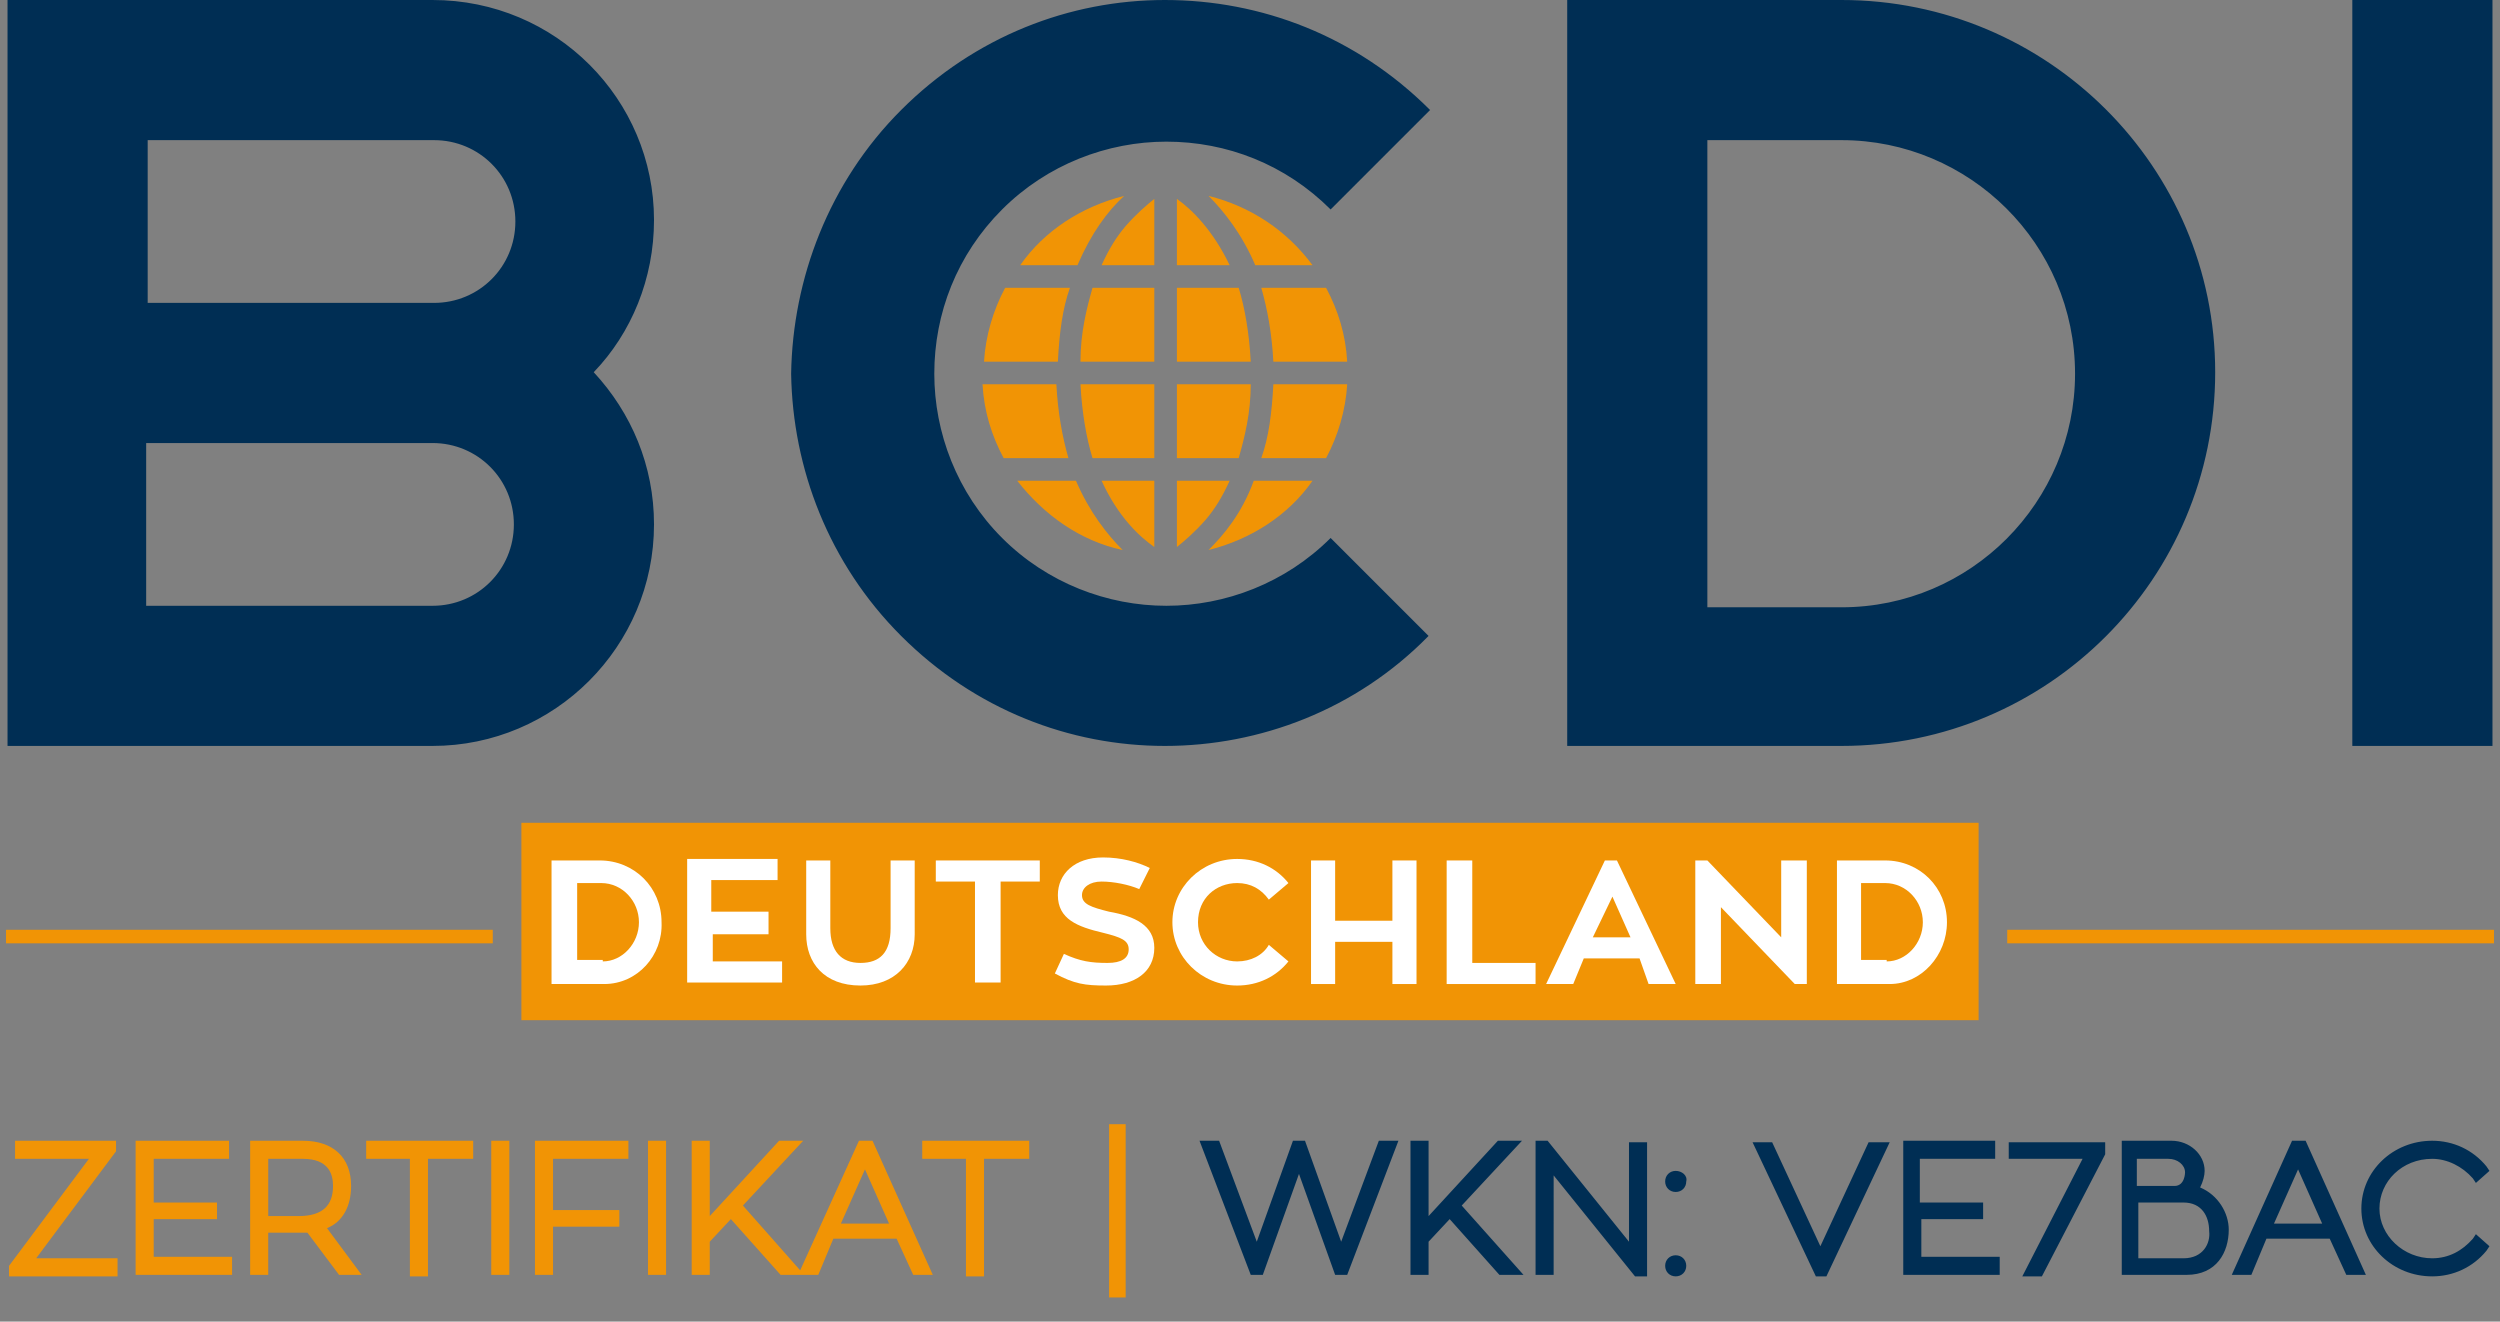
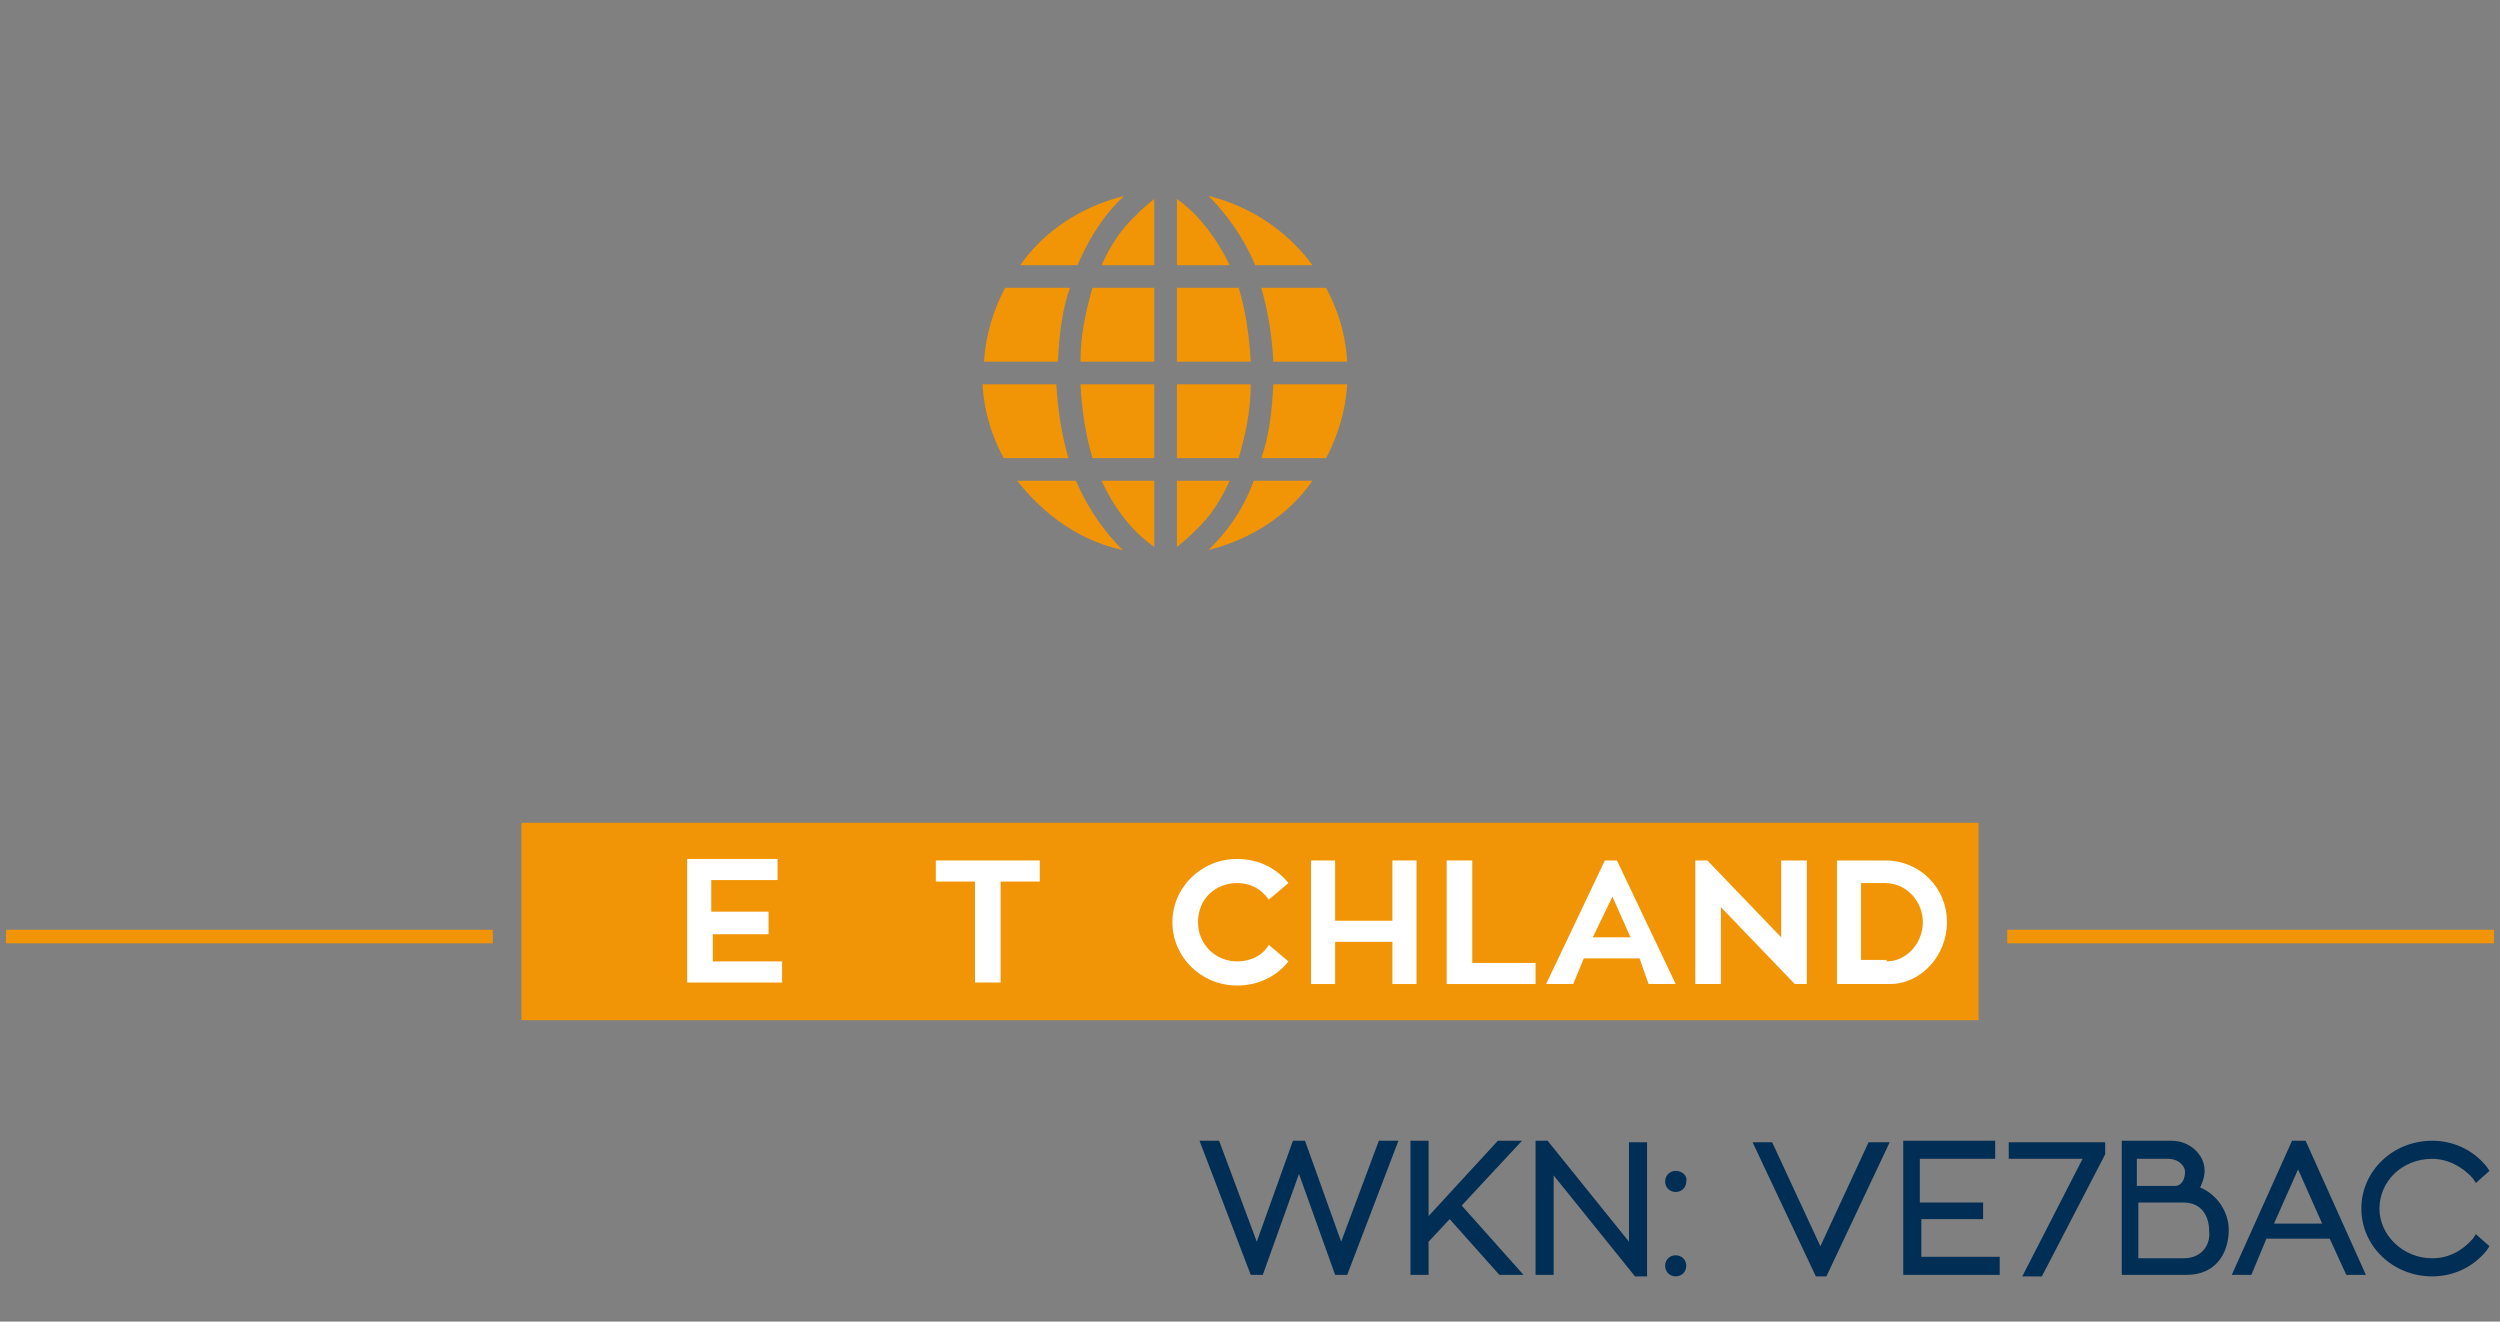
<svg xmlns="http://www.w3.org/2000/svg" version="1.1" id="Ebene_1" x="0px" y="0px" viewBox="0 0 165.9 87.7" style="enable-background:new 0 0 165.9 87.7;" xml:space="preserve">
  <rect x="0" y="0" width="165.9" height="87.7" fill="#808080" stroke="none" />
  <style type="text/css">
	.st0{fill:#F19405;}
	.st1{fill:#002E54;}
	.st2{fill:#FFFFFF;}
</style>
  <path class="st0" d="M34.6,67.7h96.7V54.6H34.6V67.7z M0.4,62.6h32.3v-0.9H0.4V62.6z M133.2,61.7v0.9h32.3v-0.9H133.2z" />
  <g>
-     <path class="st1" d="M156.1,49.5V0h9.3v49.5H156.1L156.1,49.5z M28.7,49.5L28.7,49.5c8.1,0,14.7-6.6,14.7-14.7l0,0   c0-3.9-1.5-7.4-4-10.1l0,0c2.5-2.6,4-6.2,4-10.1l0,0C43.4,6.6,36.9,0,28.7,0H0.5v49.5H28.7z M28.7,29.4c3,0,5.4,2.4,5.4,5.4l0,0   c0,3-2.4,5.4-5.4,5.4l0,0h-19V29.4H28.7L28.7,29.4z M9.8,20.1V9.3l19,0l0,0c3,0,5.4,2.4,5.4,5.4l0,0c0,3-2.4,5.4-5.4,5.4H9.8z    M122.2,49.5c13.7,0,24.8-11.1,24.8-24.8l0,0C147,11.1,135.9,0,122.2,0L104,0v49.5l0,0H122.2L122.2,49.5z M113.3,40.2V9.3h8.9l0,0   c8.5,0,15.5,6.9,15.5,15.5l0,0c0,8.5-6.9,15.5-15.5,15.5H113.3z M59.8,42.2L59.8,42.2C59.8,42.3,59.8,42.3,59.8,42.2   C59.8,42.3,59.8,42.3,59.8,42.2L59.8,42.2L59.8,42.2c4.9,4.9,11.2,7.3,17.5,7.3c6.3,0,12.7-2.4,17.5-7.3L91.6,39l-3.3-3.3l0,0l0,0   c-3,3-7,4.5-10.9,4.5s-7.9-1.5-10.9-4.5l0,0l0,0l0,0l0,0c0,0,0,0,0,0l0,0l0,0l0,0c-3-3-4.5-7-4.5-10.9c0-4,1.5-7.9,4.5-10.9l0,0   l0,0c3-3,7-4.5,10.9-4.5c4,0,7.9,1.5,10.9,4.5l3.3-3.3l3.3-3.3l0,0l0,0C90,2.4,83.7,0,77.3,0C71,0,64.7,2.4,59.8,7.3l0,0l0,0   c-4.8,4.8-7.2,11.2-7.3,17.5C52.6,31.1,55,37.4,59.8,42.2L59.8,42.2z" />
    <path class="st0" d="M80.2,36.5c2.8-0.7,5.3-2.3,6.9-4.6l0,0h-3.9C82.4,34.1,81.2,35.5,80.2,36.5L80.2,36.5z M74.5,36.5   c-1-1-2.2-2.5-3.1-4.6l0,0h-3.9C69.3,34.2,71.7,35.9,74.5,36.5L74.5,36.5z M78.1,36.3c0.5-0.4,1.2-1,1.9-1.8l0,0   c0.6-0.7,1.1-1.5,1.6-2.6l0,0h-3.5V36.3L78.1,36.3z M76.6,36.3v-4.4h-3.5C74.2,34.3,75.6,35.6,76.6,36.3L76.6,36.3z M88,30.4   c0.8-1.5,1.3-3.2,1.4-4.9l0,0h-4.9c-0.1,1.9-0.3,3.5-0.8,4.9l0,0H88L88,30.4z M82.2,30.4c0.4-1.4,0.8-3,0.8-4.9l0,0h-4.9v4.9H82.2   L82.2,30.4z M76.6,30.4v-4.9h-4.9c0.1,1.9,0.4,3.6,0.8,4.9l0,0H76.6L76.6,30.4z M70.9,30.4c-0.4-1.4-0.7-3-0.8-4.9l0,0h-4.9   c0.1,1.8,0.6,3.4,1.4,4.9l0,0H70.9L70.9,30.4z M89.4,24c-0.1-1.8-0.6-3.4-1.4-4.9l0,0h-4.3c0.4,1.4,0.7,3,0.8,4.9l0,0H89.4L89.4,24   z M83,24c-0.1-1.9-0.4-3.6-0.8-4.9l0,0h-4.1V24H83L83,24z M76.6,24v-4.9h-4.1c-0.4,1.4-0.8,3-0.8,4.9l0,0H76.6L76.6,24z M70.2,24   c0.1-1.9,0.3-3.5,0.8-4.9l0,0h-4.3c-0.8,1.5-1.3,3.2-1.4,4.9l0,0H70.2L70.2,24z M87.1,17.6c-1.7-2.3-4.1-3.9-6.9-4.6l0,0   c1,1,2.2,2.5,3.1,4.6l0,0H87.1L87.1,17.6z M81.6,17.6c-1.1-2.3-2.5-3.7-3.5-4.4l0,0v4.4H81.6L81.6,17.6z M76.6,17.6v-4.4   c-0.5,0.4-1.2,1-1.9,1.8l0,0c-0.6,0.7-1.1,1.5-1.6,2.6l0,0H76.6L76.6,17.6z M71.5,17.6c0.9-2.1,2-3.6,3.1-4.6l0,0   c-2.8,0.7-5.3,2.3-6.9,4.6l0,0H71.5L71.5,17.6z" />
  </g>
  <g>
-     <path class="st0" d="M7.7,76.4v-0.7H1v1.2h4.9l-5.3,7.1v0.7h7.2v-1.2H2.4L7.7,76.4z M10.2,80.9h4.2v-1.1h-4.2v-2.9h5v-1.2H9v8.9   h6.4v-1.2h-5.2V80.9z M23.3,78.7c0-1.9-1.2-3-3.2-3h-3.5v8.9h1.2v-2.8h2c0.2,0,0.4,0,0.6,0l2.1,2.8h1.5l-2.3-3.1   C22.7,81.1,23.3,80.1,23.3,78.7z M19.8,80.7h-2v-3.8h2.3c1.7,0,2,1,2,1.8C22.1,80,21.4,80.7,19.8,80.7z M24.2,76.9h3v7.8h1.2v-7.8   h3v-1.2h-7.1V76.9z M32.6,84.6h1.2v-8.9h-1.2V84.6z M35.5,84.6h1.2v-3.2h4.4v-1.1h-4.4v-3.4h5v-1.2h-6.2V84.6z M43,84.6h1.2v-8.9   H43V84.6z M57,75.7l-3.9,8.6L49.3,80l4-4.3h-1.6l-4.6,5v-5h-1.2v8.9h1.2v-2.2l1.4-1.5l3.3,3.7h2.5l1-2.4h4.2l1.1,2.4h1.3l-4-8.9H57   z M55.8,81.2l1.6-3.6l1.6,3.6H55.8z M61.1,76.9h3v7.8h1.2v-7.8h3v-1.2h-7.1V76.9z M73.6,74.6v11.5h1.1V74.6H73.6z" />
    <path class="st1" d="M89,82.4l-2.4-6.7h-0.8l-2.4,6.7l-2.5-6.7h-1.3l3.4,8.9h0.8l2.4-6.7l2.4,6.7h0.8l3.4-8.9h-1.3L89,82.4z    M101,75.7h-1.6l-4.6,5v-5h-1.2v8.9h1.2v-2.2l1.4-1.5l3.3,3.7h1.6L97,80L101,75.7z M108.1,82.4l-5.4-6.7h-0.8v8.9h1.2V78l5.4,6.7   h0.8v-8.9h-1.2V82.4z M111.2,77.7c-0.4,0-0.7,0.3-0.7,0.7c0,0.4,0.3,0.7,0.7,0.7c0.4,0,0.7-0.3,0.7-0.7   C112,78,111.6,77.7,111.2,77.7z M111.2,83.3c-0.4,0-0.7,0.3-0.7,0.7s0.3,0.7,0.7,0.7c0.4,0,0.7-0.3,0.7-0.7S111.6,83.3,111.2,83.3z    M120.8,82.7l-3.2-6.9h-1.3l4.2,8.9h0.7l4.2-8.9H124L120.8,82.7z M127.4,80.9h4.2v-1.1h-4.2v-2.9h5v-1.2h-6.1v8.9h6.4v-1.2h-5.2   V80.9z M133.3,76.9h4.9l-4,7.8h1.3l4.2-8.1l0-0.8h-6.4V76.9z M146,78.8c0.2-0.4,0.3-0.8,0.3-1.1c0-1.1-1-2-2.2-2h-3.3v8.9h4.3   c2,0,2.8-1.5,2.8-3C147.9,80.5,147.2,79.3,146,78.8z M141.9,76.9h2c0.6,0,1.1,0.4,1.1,0.9c0,0,0,0.9-0.7,0.9h-2.5V76.9z    M144.9,83.5h-3v-3.7h3c1.2,0,1.7,0.9,1.7,1.9C146.7,82.5,146.2,83.5,144.9,83.5z M152.1,75.7l-4,8.9h1.3l1-2.4h4.2l1.1,2.4h1.3   l-4-8.9H152.1z M150.9,81.2l1.6-3.6l1.6,3.6H150.9z M164.1,82.2c-0.7,0.8-1.6,1.3-2.7,1.3c-1.9,0-3.5-1.5-3.5-3.3   c0-1.8,1.5-3.3,3.5-3.3c1,0,2,0.5,2.7,1.3l0.2,0.3l0.9-0.8l-0.2-0.3c-0.9-1.1-2.2-1.7-3.6-1.7c-2.6,0-4.7,2-4.7,4.5   c0,2.5,2.1,4.5,4.7,4.5c1.4,0,2.7-0.6,3.6-1.7l0.2-0.3l-0.9-0.8L164.1,82.2z" />
  </g>
  <g>
    <g>
-       <path class="st2" d="M40.1,65.3h-3.5v-8.2h3.2c2.3,0,4.1,1.8,4.1,4.1C44,63.4,42.3,65.3,40.1,65.3z M40,63.8    c1.3,0,2.4-1.2,2.4-2.6c0-1.4-1.1-2.6-2.5-2.6h-1.6v5.1H40z" />
      <path class="st2" d="M51.9,63.8v1.4h-6.3v-8.2h6v1.4h-4.4v2.1H51V62h-3.7v1.8H51.9z" />
-       <path class="st2" d="M60.7,62c0,1.9-1.3,3.4-3.6,3.4c-2.4,0-3.6-1.5-3.6-3.4v-4.9h1.6v4.5c0,1.5,0.7,2.3,2,2.3c1.3,0,2-0.7,2-2.3    v-4.5h1.6V62z" />
      <path class="st2" d="M69,58.5h-2.6v6.7h-1.7v-6.7h-2.6v-1.4H69V58.5z" />
-       <path class="st2" d="M76.6,62.9c0,1.6-1.3,2.5-3.2,2.5c-1.4,0-2.1-0.1-3.4-0.8l0.6-1.3c1.1,0.5,1.8,0.6,2.9,0.6    c0.9,0,1.4-0.3,1.4-0.9c0-0.6-0.5-0.8-1.7-1.1c-1.7-0.4-3-0.9-3-2.5c0-1.4,1.1-2.5,3-2.5c1.2,0,2.3,0.3,3.1,0.7L75.6,59    c-0.7-0.3-1.7-0.5-2.5-0.5c-0.8,0-1.3,0.4-1.3,0.9c0,0.6,0.6,0.8,1.8,1.1C75.3,60.8,76.6,61.4,76.6,62.9z" />
      <path class="st2" d="M84.2,62.7l1.3,1.1c-0.8,1-2,1.6-3.4,1.6c-2.4,0-4.3-1.9-4.3-4.2s1.9-4.2,4.3-4.2c1.4,0,2.6,0.6,3.4,1.6    l-1.3,1.1c-0.5-0.7-1.2-1.1-2.1-1.1c-1.4,0-2.6,1-2.6,2.6c0,1.5,1.2,2.6,2.6,2.6C83,63.8,83.8,63.4,84.2,62.7z" />
      <path class="st2" d="M94,57.1v8.2h-1.6v-2.8h-3.8v2.8H87v-8.2h1.6v4h3.8v-4H94z" />
      <path class="st2" d="M101.9,63.9v1.4H96v-8.2h1.7v6.8H101.9z" />
      <path class="st2" d="M108.8,63.6h-3.7l-0.7,1.7h-1.8l3.9-8.2h0.8l3.9,8.2h-1.8L108.8,63.6z M105.7,62.2h2.5l-1.2-2.7L105.7,62.2z" />
      <path class="st2" d="M119.9,57.1v8.2h-0.8l-4.9-5.1v5.1h-1.7v-8.2h0.8l4.9,5.1v-5.1H119.9z" />
      <path class="st2" d="M125.4,65.3h-3.5v-8.2h3.2c2.3,0,4.1,1.8,4.1,4.1C129.2,63.4,127.5,65.3,125.4,65.3z M125.2,63.8    c1.3,0,2.4-1.2,2.4-2.6c0-1.4-1.1-2.6-2.5-2.6h-1.6v5.1H125.2z" />
    </g>
  </g>
</svg>